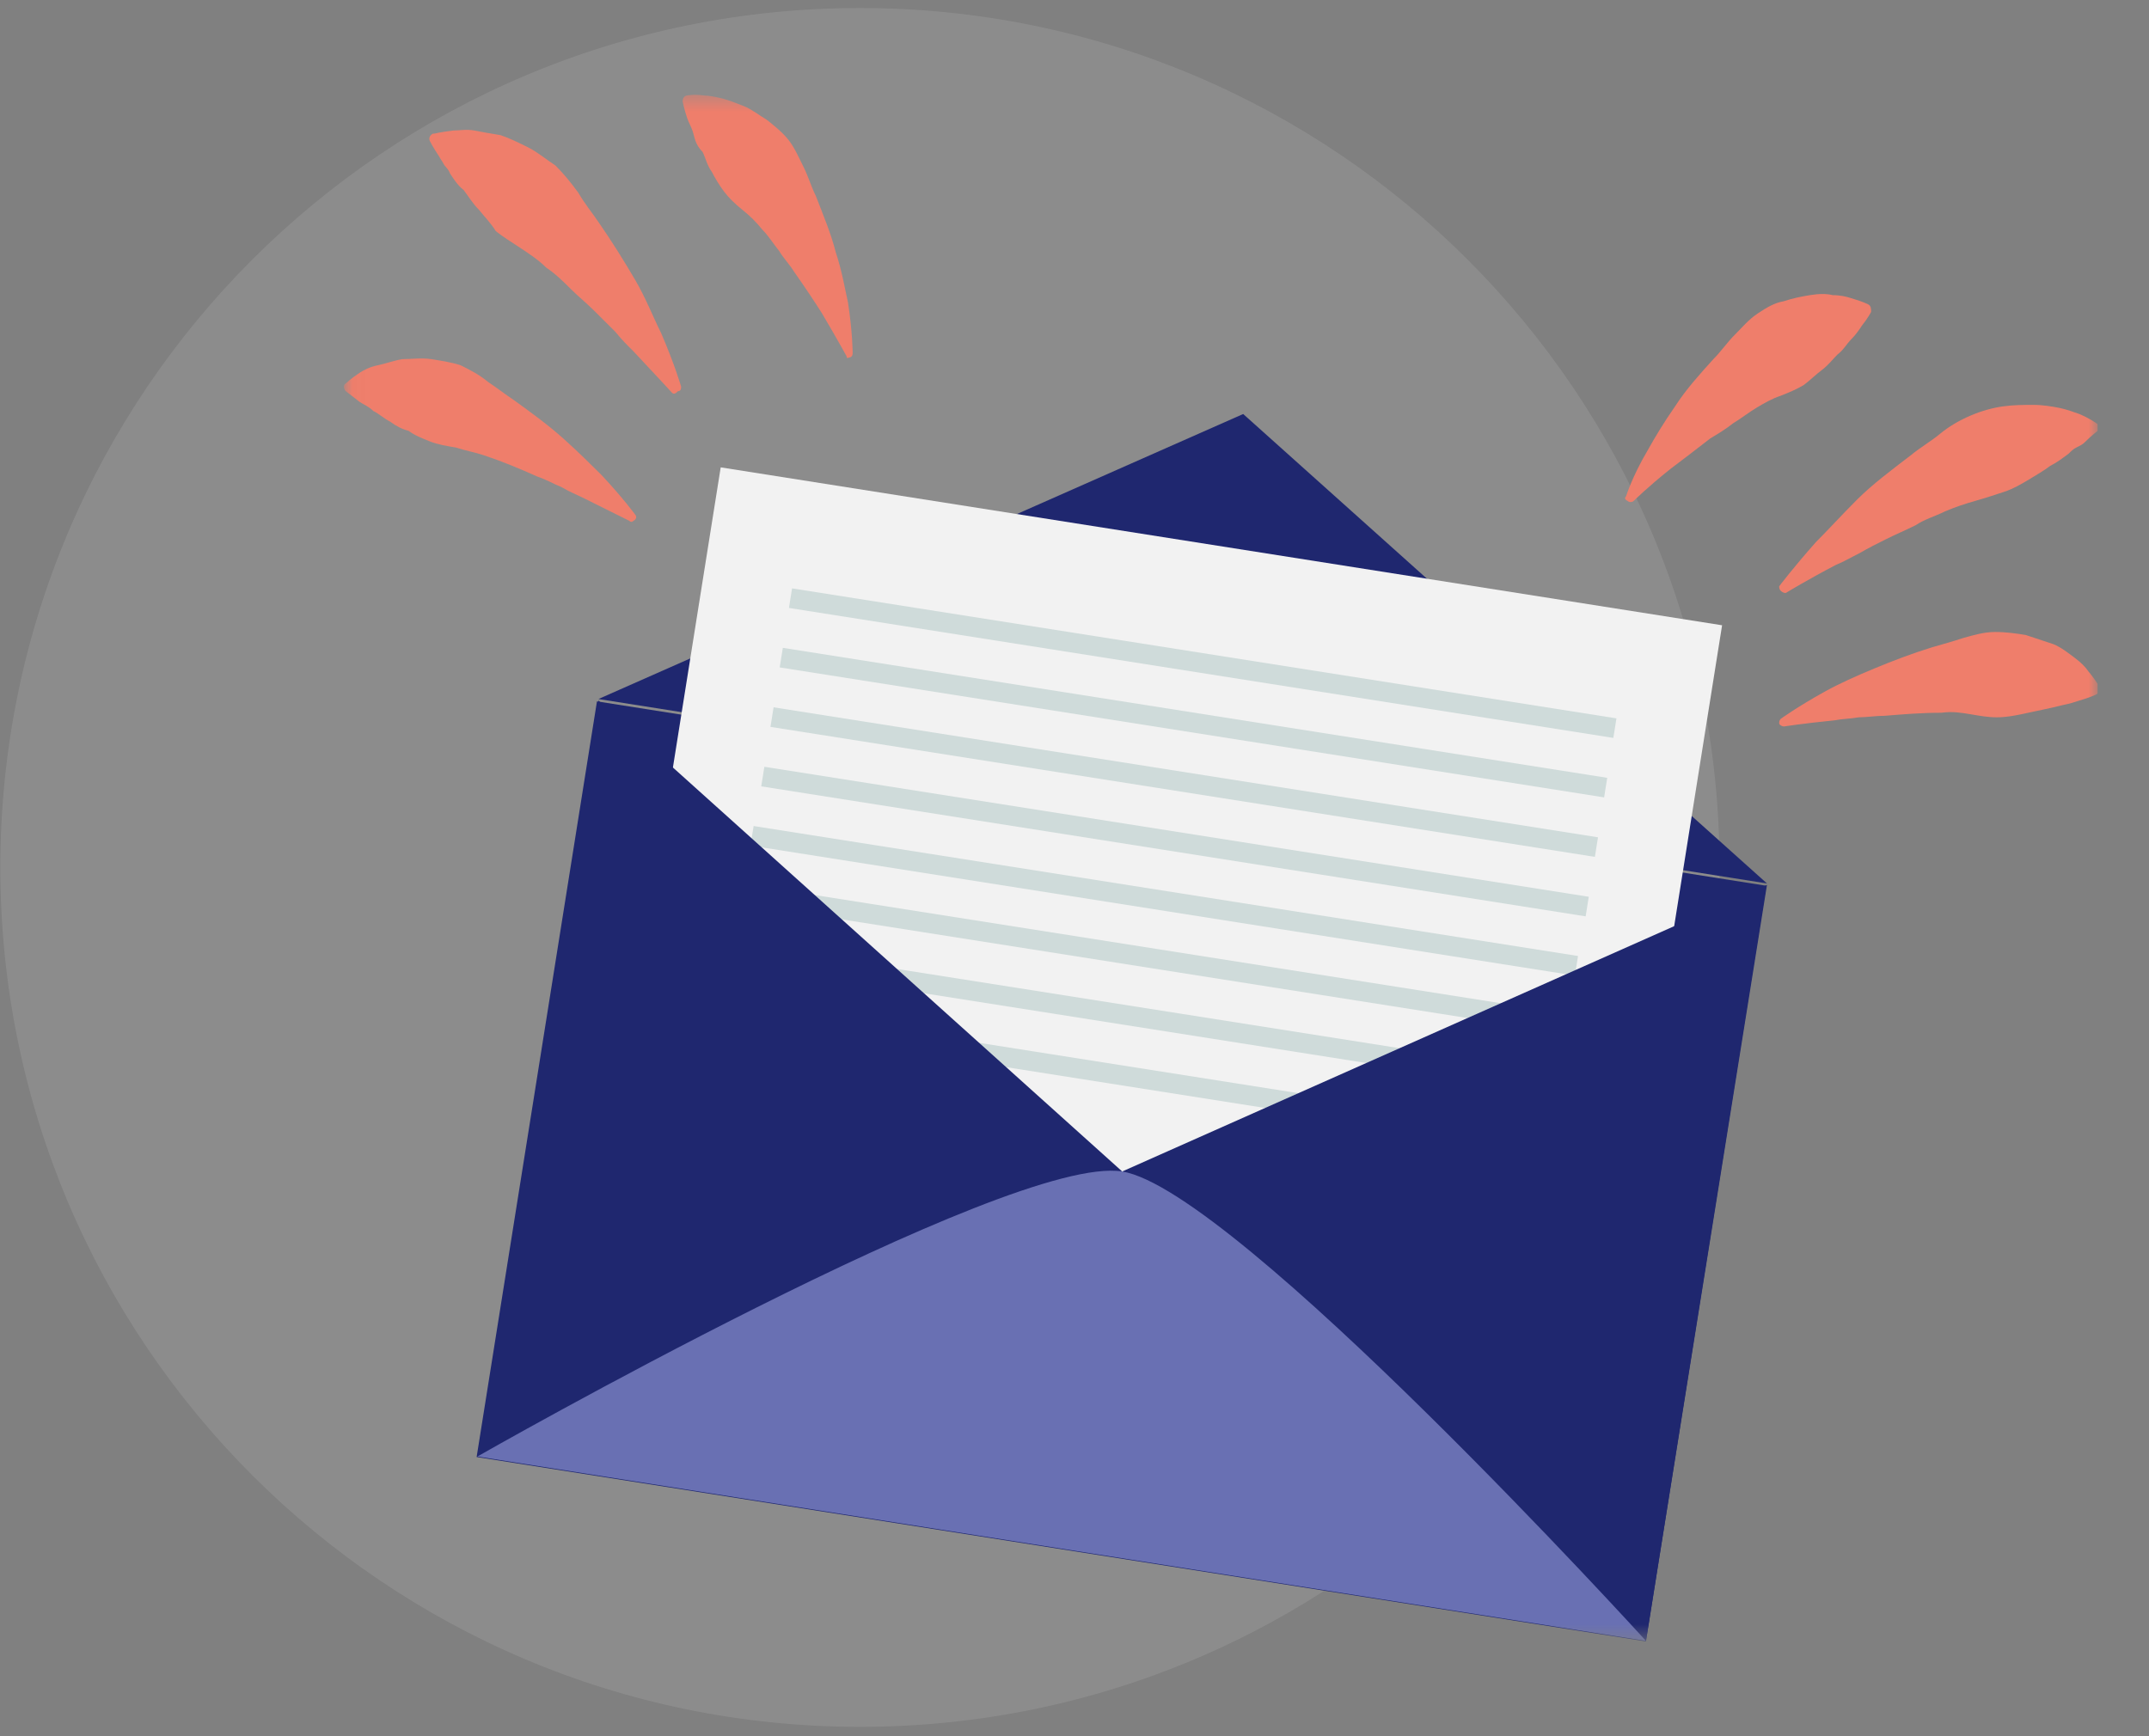
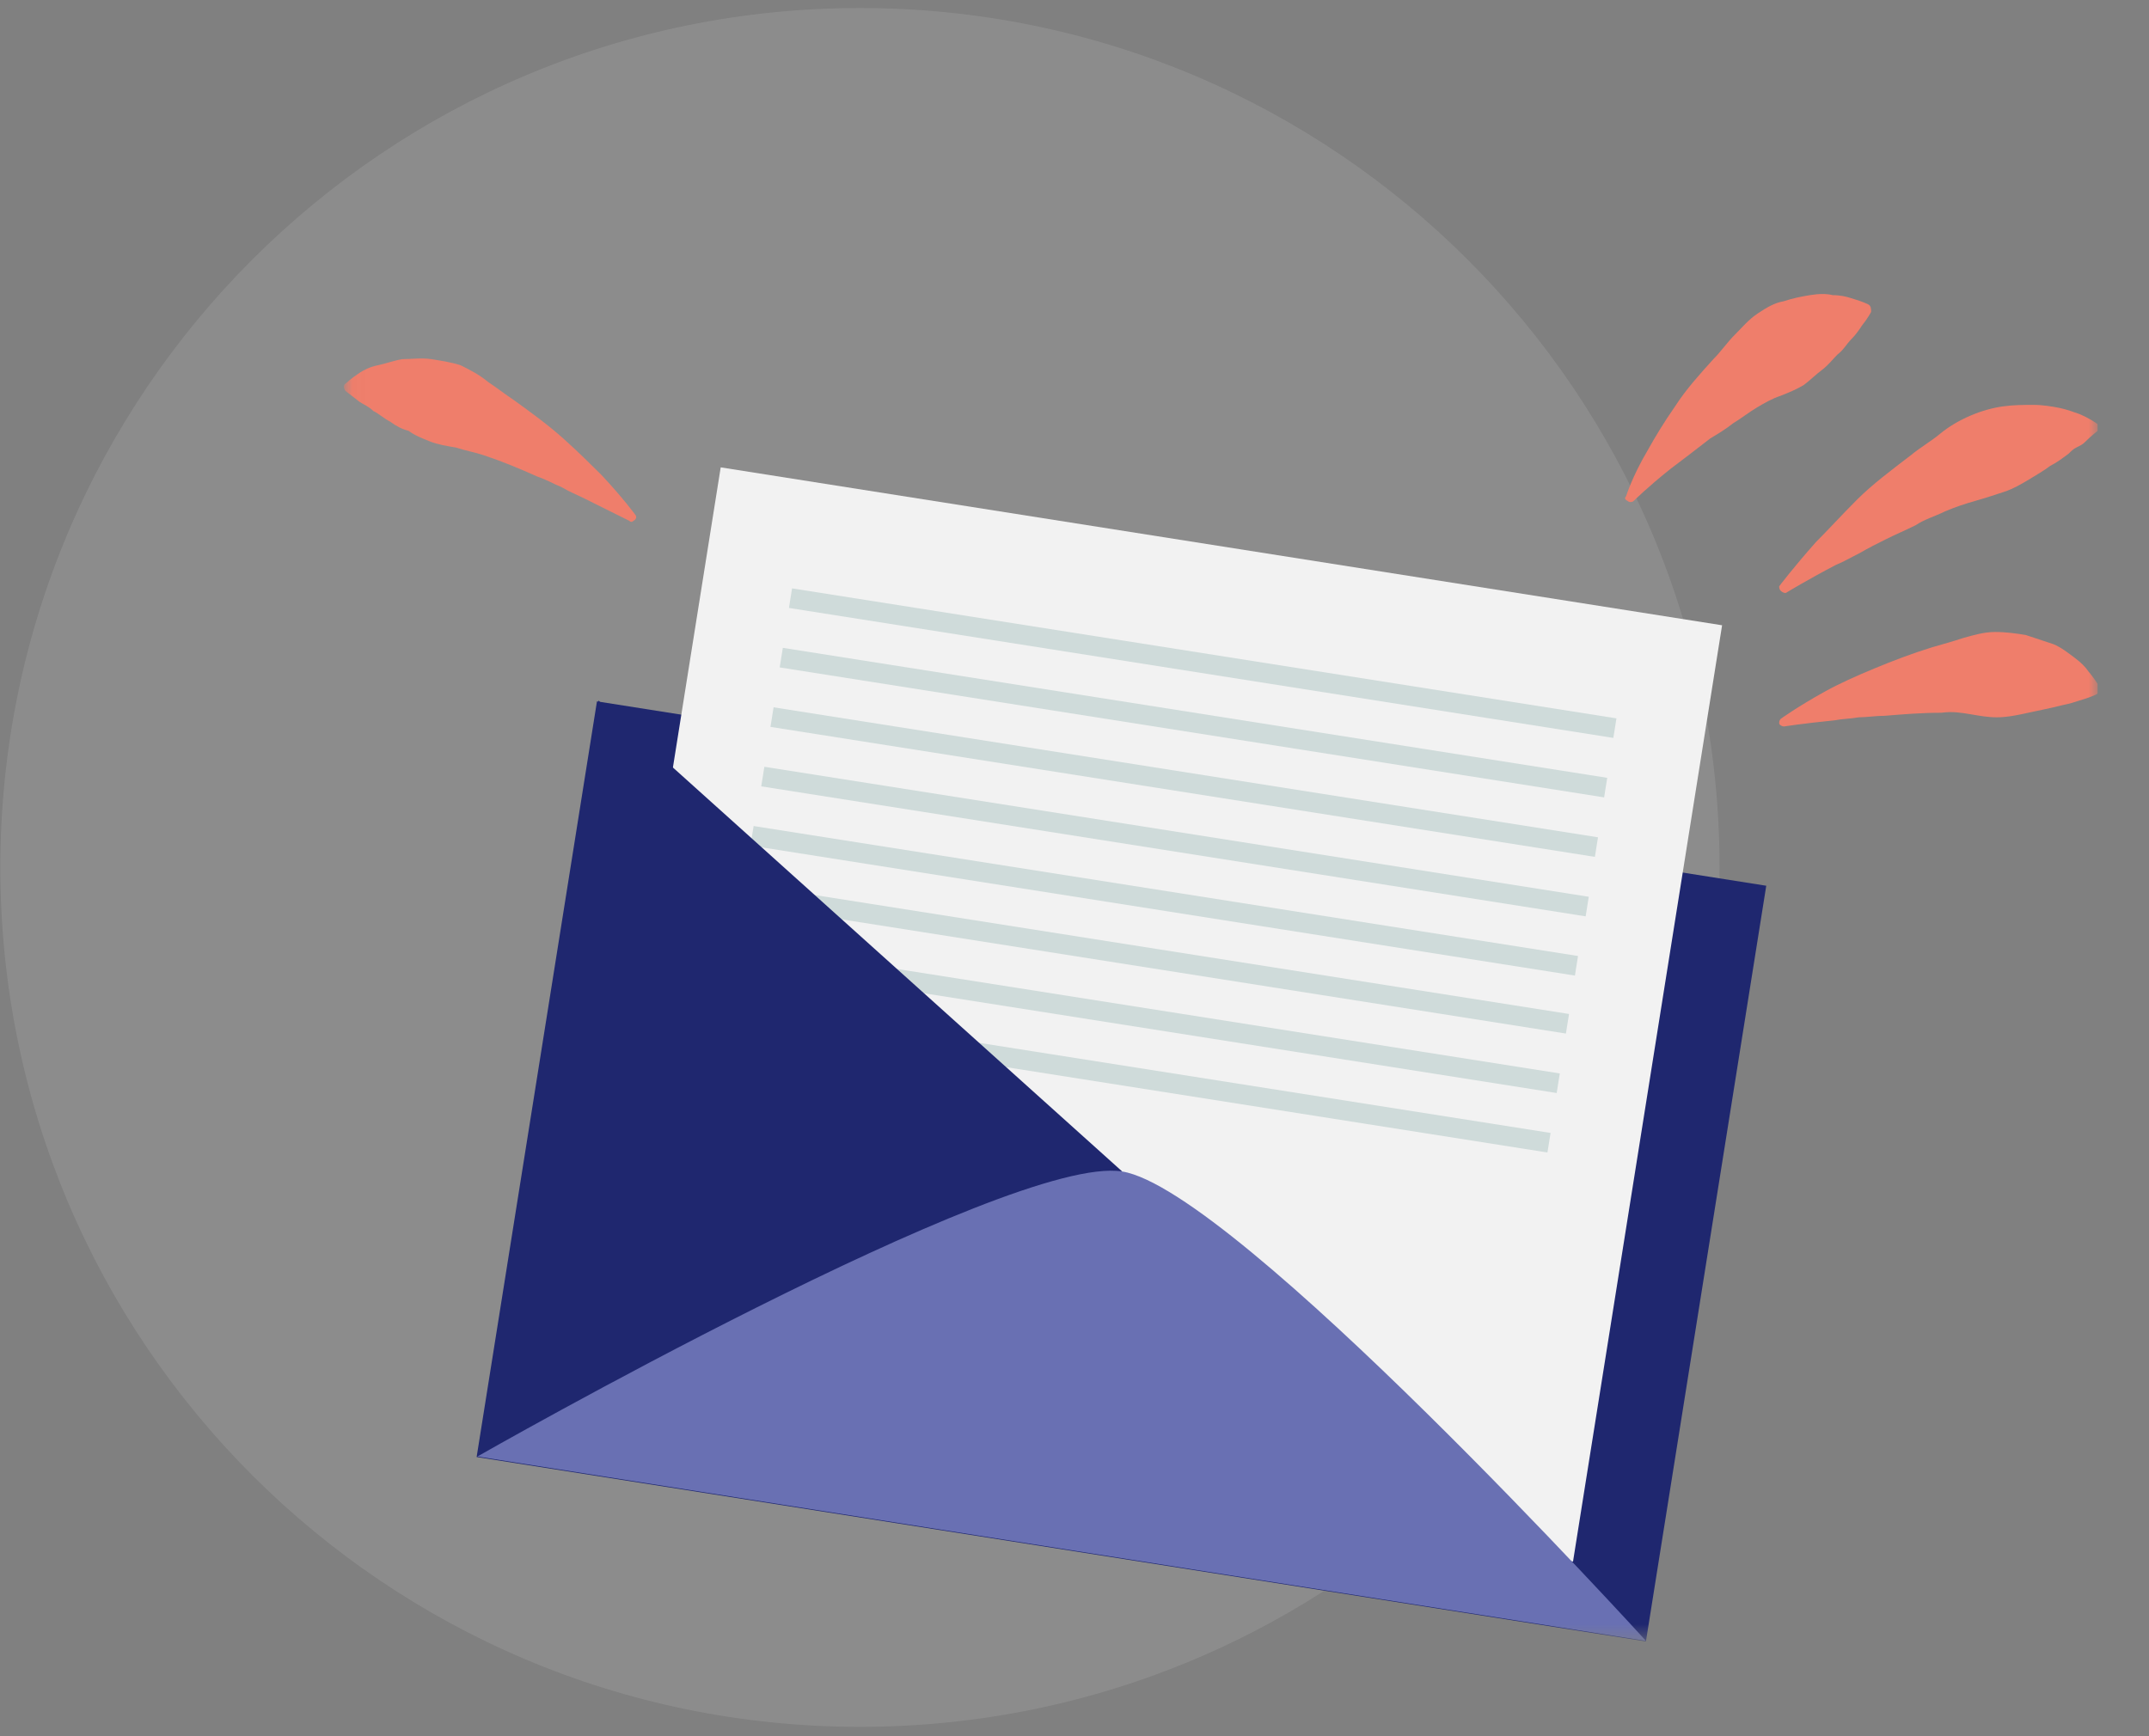
<svg xmlns="http://www.w3.org/2000/svg" width="125" height="101" viewBox="0 0 125 101" fill="none">
  <rect x="0" y="0" width="125" height="101" fill="#808080" stroke="none" />
  <g clip-path="url(#clip0_98_391)">
    <g clip-path="url(#clip1_98_391)">
      <g clip-path="url(#clip2_98_391)">
        <path opacity="0.1" d="M50.02 100.467C77.634 100.467 100.02 78.081 100.02 50.467C100.02 22.853 77.634 0.467 50.02 0.467C22.406 0.467 0.02 22.853 0.02 50.467C0.02 78.081 22.406 100.467 50.02 100.467Z" fill="white" />
        <mask id="mask0_98_391" style="mask-type:luminance" maskUnits="userSpaceOnUse" x="20" y="5" width="103" height="91">
          <path d="M122.02 5.467H20.02V95.467H122.02V5.467Z" fill="white" />
        </mask>
        <g mask="url(#mask0_98_391)">
          <path d="M102.737 51.532L34.723 40.805L27.724 84.769L95.738 95.496L102.737 51.532Z" fill="#1F276F" />
-           <path d="M34.808 40.669L72.312 24.087L102.778 51.398L34.808 40.669Z" fill="#1F276F" />
+           <path d="M34.808 40.669L102.778 51.398L34.808 40.669Z" fill="#1F276F" />
          <path d="M100.168 36.378L41.921 27.191L33.249 81.666L91.497 90.852L100.168 36.378Z" fill="#F2F2F2" />
          <path d="M94.024 41.794L46.071 34.231L45.89 35.37L93.843 42.932L94.024 41.794Z" fill="#CFDBDA" />
          <path d="M93.487 45.254L45.534 37.691L45.352 38.83L93.306 46.392L93.487 45.254Z" fill="#CFDBDA" />
          <path d="M92.95 48.714L44.997 41.151L44.815 42.29L92.769 49.853L92.95 48.714Z" fill="#CFDBDA" />
          <path d="M92.413 52.174L44.46 44.611L44.279 45.75L92.232 53.313L92.413 52.174Z" fill="#CFDBDA" />
          <path d="M91.788 55.62L43.835 48.058L43.654 49.196L91.607 56.759L91.788 55.62Z" fill="#CFDBDA" />
          <path d="M91.265 58.993L43.312 51.43L43.131 52.569L91.084 60.132L91.265 58.993Z" fill="#CFDBDA" />
          <path d="M90.728 62.453L42.775 54.891L42.594 56.029L90.547 63.592L90.728 62.453Z" fill="#CFDBDA" />
          <path d="M90.191 65.914L42.238 58.351L42.057 59.49L90.01 67.052L90.191 65.914Z" fill="#CFDBDA" />
          <path d="M34.808 40.757L65.275 68.156L27.77 84.738L34.808 40.757Z" fill="#1F276F" />
-           <path d="M102.778 51.486L65.274 68.156L95.741 95.467L102.778 51.486Z" fill="#1F276F" />
          <path d="M27.77 84.738C27.77 84.738 58.682 67.093 65.275 68.157C71.867 69.221 95.741 95.467 95.741 95.467L27.77 84.738Z" fill="#6970B3" />
          <path d="M94.582 28.876C94.582 28.876 94.939 27.723 95.83 26.216C96.275 25.418 96.81 24.531 97.433 23.644C98.057 22.669 98.858 21.782 99.66 20.896C100.106 20.452 100.462 19.92 100.907 19.477C101.353 19.034 101.709 18.59 102.244 18.235C102.778 17.881 103.223 17.615 103.758 17.526C104.292 17.349 104.738 17.26 105.272 17.172C105.807 17.083 106.252 17.083 106.609 17.172C107.054 17.172 107.41 17.26 107.678 17.349C108.301 17.526 108.658 17.703 108.658 17.703C108.836 17.792 108.836 17.97 108.836 18.147C108.836 18.147 108.658 18.502 108.301 18.945C108.123 19.211 107.945 19.477 107.678 19.743C107.41 20.009 107.232 20.364 106.876 20.63C106.609 20.896 106.341 21.25 105.985 21.516C105.629 21.782 105.272 22.137 104.916 22.403C104.471 22.669 104.025 22.846 103.58 23.024C103.045 23.201 102.6 23.467 102.154 23.733C101.709 23.999 101.264 24.354 100.818 24.62C100.373 24.974 99.927 25.241 99.482 25.506C98.68 26.127 97.879 26.748 97.166 27.28C95.83 28.344 95.028 29.142 95.028 29.142C94.939 29.231 94.761 29.231 94.671 29.142C94.493 29.053 94.493 28.965 94.582 28.876Z" fill="#EF7E6B" />
          <path d="M103.491 34.107C103.491 34.107 104.292 33.043 105.629 31.536C106.341 30.827 107.143 29.94 108.034 29.053C108.925 28.166 109.994 27.369 111.152 26.482C111.686 26.038 112.31 25.684 112.844 25.24C113.379 24.797 114.002 24.442 114.626 24.176C115.25 23.91 115.873 23.733 116.497 23.644C117.12 23.556 117.744 23.556 118.278 23.556C118.813 23.556 119.347 23.644 119.793 23.733C120.238 23.822 120.684 23.999 120.951 24.088C121.575 24.354 121.931 24.62 121.931 24.62C122.109 24.708 122.109 24.886 122.02 25.063C122.02 25.063 121.664 25.329 121.218 25.772C121.129 25.861 120.951 25.95 120.773 26.038C120.595 26.127 120.506 26.216 120.327 26.393C119.971 26.659 119.615 26.925 119.258 27.102C118.902 27.369 118.457 27.634 118.011 27.901C117.566 28.166 117.12 28.433 116.586 28.61C116.051 28.787 115.517 28.965 114.893 29.142C114.27 29.319 113.735 29.497 113.112 29.763C112.577 30.029 111.954 30.206 111.419 30.561C110.885 30.827 110.261 31.093 109.727 31.359C109.192 31.625 108.658 31.891 108.212 32.157C107.678 32.423 107.232 32.689 106.787 32.866C105.094 33.753 103.936 34.462 103.936 34.462C103.847 34.551 103.669 34.462 103.58 34.373C103.491 34.285 103.491 34.196 103.491 34.107Z" fill="#EF7E6B" />
          <path d="M103.58 41.822C103.58 41.822 104.56 41.112 106.163 40.226C106.965 39.782 107.945 39.339 109.014 38.896C110.083 38.452 111.241 38.009 112.399 37.654C113.023 37.477 113.646 37.3 114.181 37.122C114.804 36.945 115.428 36.768 116.051 36.768C116.675 36.768 117.299 36.856 117.833 36.945C118.368 37.122 118.902 37.3 119.437 37.477C119.882 37.654 120.327 38.009 120.684 38.275C121.04 38.541 121.307 38.807 121.485 39.073C121.931 39.605 122.109 39.96 122.109 39.96C122.198 40.137 122.109 40.314 121.931 40.403C121.931 40.403 121.575 40.58 120.951 40.758C120.684 40.846 120.416 40.935 119.971 41.024C119.615 41.112 119.258 41.201 118.813 41.29C118.368 41.378 118.011 41.467 117.566 41.556C117.12 41.644 116.675 41.733 116.14 41.733C115.606 41.733 115.161 41.644 114.626 41.556C114.092 41.467 113.557 41.378 112.934 41.467C111.775 41.467 110.706 41.556 109.637 41.644C109.103 41.644 108.568 41.733 108.123 41.733C107.589 41.822 107.143 41.822 106.698 41.91C104.916 42.088 103.758 42.265 103.758 42.265C103.669 42.265 103.491 42.176 103.491 42.088C103.491 41.999 103.491 41.91 103.58 41.822Z" fill="#EF7E6B" />
-           <path d="M49.239 20.718C49.239 20.718 48.705 19.743 47.814 18.235C47.369 17.526 46.834 16.728 46.211 15.841C45.943 15.398 45.587 15.043 45.32 14.6C44.963 14.156 44.696 13.713 44.34 13.358C43.983 12.915 43.627 12.56 43.182 12.206C42.736 11.851 42.38 11.496 42.113 11.142C41.846 10.787 41.578 10.344 41.4 9.989C41.133 9.634 41.044 9.191 40.866 8.836C40.509 8.482 40.42 8.127 40.331 7.772C40.242 7.418 40.064 7.152 39.975 6.886C39.797 6.354 39.708 5.91 39.708 5.91C39.708 5.733 39.797 5.556 39.975 5.556C39.975 5.556 40.331 5.467 40.955 5.556C41.222 5.556 41.667 5.644 42.024 5.733C42.38 5.822 42.825 5.999 43.271 6.176C43.716 6.354 44.162 6.708 44.607 6.974C45.053 7.329 45.498 7.684 45.854 8.127C46.211 8.57 46.478 9.191 46.745 9.723C47.012 10.255 47.19 10.876 47.458 11.408C47.903 12.56 48.349 13.624 48.616 14.688C48.972 15.753 49.15 16.817 49.328 17.615C49.596 19.388 49.596 20.541 49.596 20.541C49.596 20.718 49.507 20.807 49.328 20.807C49.328 20.895 49.239 20.807 49.239 20.718Z" fill="#EF7E6B" />
-           <path d="M39.084 22.846C39.084 22.846 38.193 21.871 36.857 20.452C36.5 20.098 36.144 19.743 35.788 19.299C35.431 18.945 34.986 18.502 34.541 18.058C34.095 17.615 33.65 17.26 33.204 16.817C32.759 16.373 32.313 15.93 31.779 15.575C31.334 15.132 30.799 14.777 30.265 14.423C29.73 14.068 29.285 13.802 28.839 13.447C28.572 13.004 28.216 12.649 27.859 12.206C27.503 11.851 27.236 11.408 26.968 11.053C26.612 10.787 26.345 10.344 26.167 10.078C26.078 9.812 25.899 9.723 25.81 9.546C25.721 9.368 25.632 9.28 25.543 9.102C25.187 8.57 25.009 8.216 25.009 8.216C24.919 8.038 25.009 7.861 25.187 7.772C25.187 7.772 25.187 7.772 25.276 7.772C25.276 7.772 25.632 7.684 26.345 7.595C26.701 7.595 27.147 7.506 27.592 7.595C28.037 7.684 28.572 7.772 29.106 7.861C29.641 8.038 30.175 8.304 30.71 8.57C31.244 8.836 31.779 9.28 32.313 9.634C32.759 10.078 33.204 10.61 33.65 11.23C34.006 11.851 34.451 12.383 34.808 12.915C35.609 14.068 36.322 15.221 36.946 16.285C37.569 17.349 38.015 18.502 38.46 19.388C39.262 21.25 39.618 22.492 39.618 22.492C39.618 22.58 39.618 22.758 39.44 22.758C39.262 22.935 39.173 22.935 39.084 22.846Z" fill="#EF7E6B" />
          <path d="M36.59 30.294C36.59 30.294 35.52 29.762 33.917 28.964C33.561 28.787 33.115 28.61 32.67 28.344C32.224 28.166 31.779 27.9 31.244 27.723C30.265 27.28 29.196 26.836 28.127 26.482C27.592 26.304 27.058 26.216 26.523 26.038C25.989 25.95 25.454 25.861 25.009 25.683C24.563 25.506 24.118 25.329 23.762 25.063C23.405 24.974 23.049 24.797 22.693 24.531C22.336 24.354 22.069 24.087 21.713 23.91C21.445 23.644 21.178 23.555 20.911 23.378C20.465 23.023 20.109 22.757 20.109 22.757C20.02 22.669 19.931 22.403 20.109 22.314C20.109 22.314 20.376 22.048 20.911 21.693C21.178 21.516 21.535 21.339 21.98 21.25C22.425 21.161 22.871 20.984 23.405 20.895C23.94 20.895 24.474 20.807 25.098 20.895C25.632 20.984 26.256 21.073 26.79 21.25C27.325 21.516 27.859 21.782 28.394 22.225C28.928 22.58 29.374 22.935 29.908 23.29C30.888 23.999 31.868 24.708 32.759 25.506C33.65 26.304 34.362 27.014 34.986 27.634C36.233 28.964 36.946 29.94 36.946 29.94C37.035 30.028 37.035 30.206 36.857 30.294C36.768 30.383 36.679 30.383 36.59 30.294Z" fill="#EF7E6B" />
        </g>
      </g>
    </g>
  </g>
  <defs>
    <clipPath id="clip0_98_391">
      <rect width="122" height="100" fill="white" transform="translate(0.02 0.467)" />
    </clipPath>
    <clipPath id="clip1_98_391">
      <rect width="122" height="100" fill="white" transform="translate(0.02 0.467)" />
    </clipPath>
    <clipPath id="clip2_98_391">
      <rect width="122" height="100" fill="white" transform="translate(0.02 0.467)" />
    </clipPath>
  </defs>
</svg>